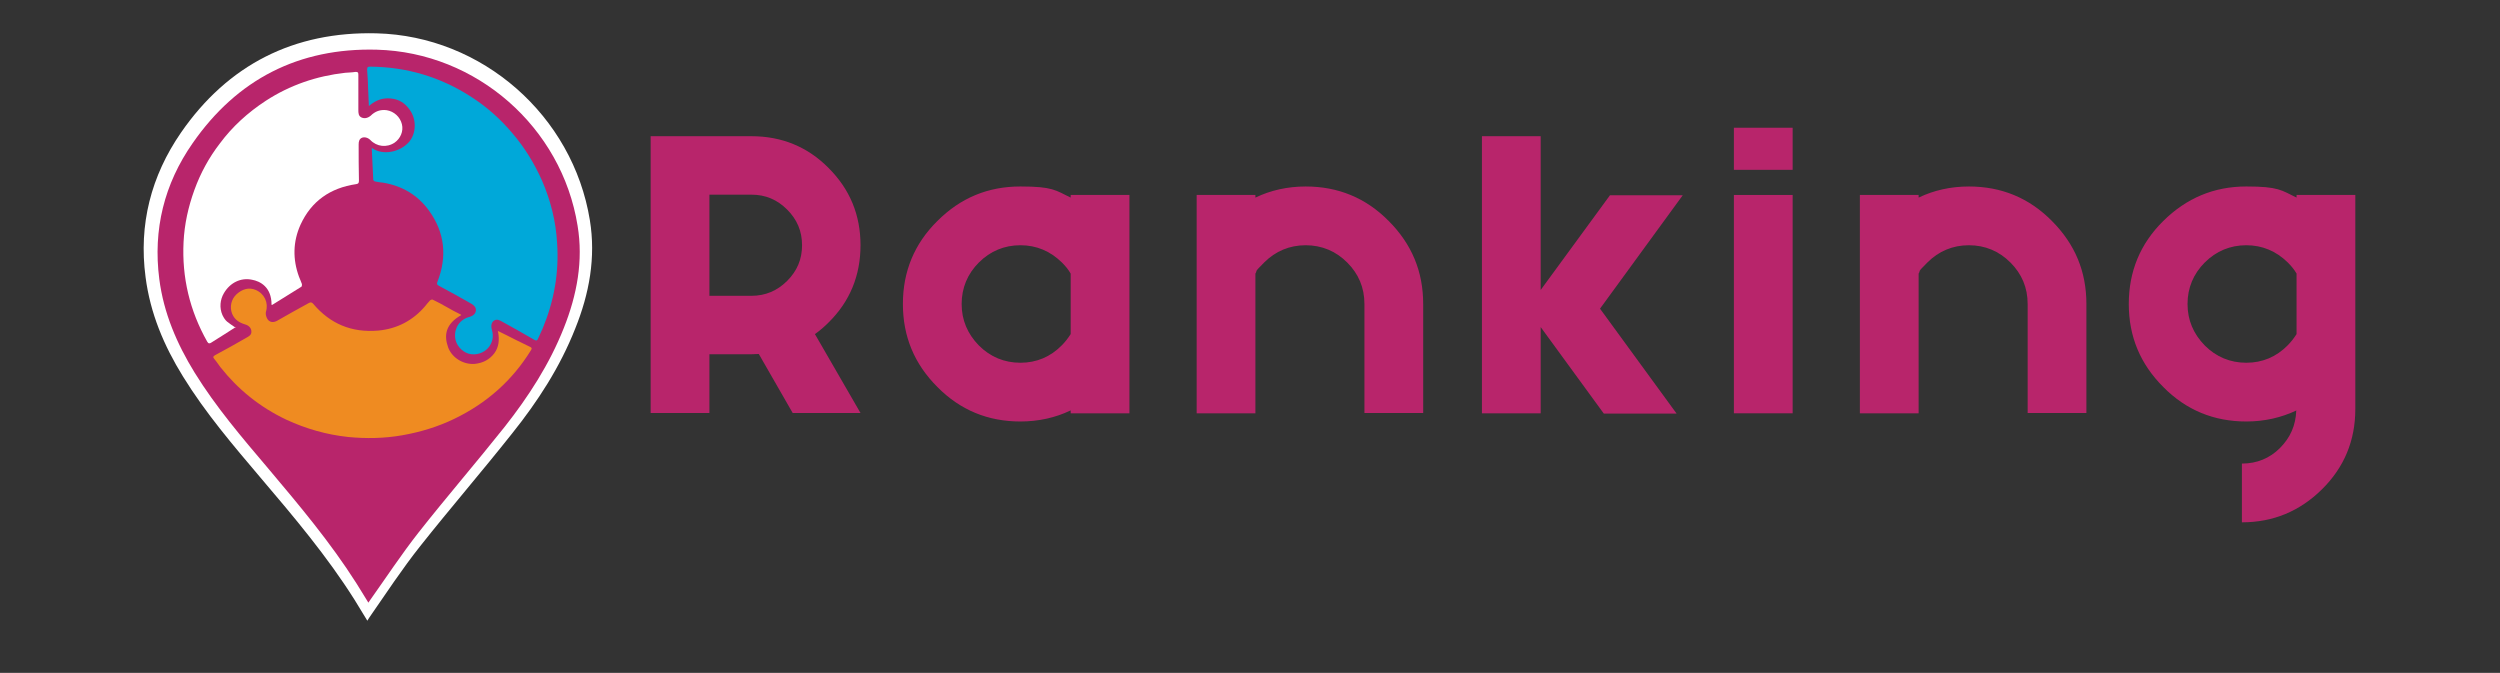
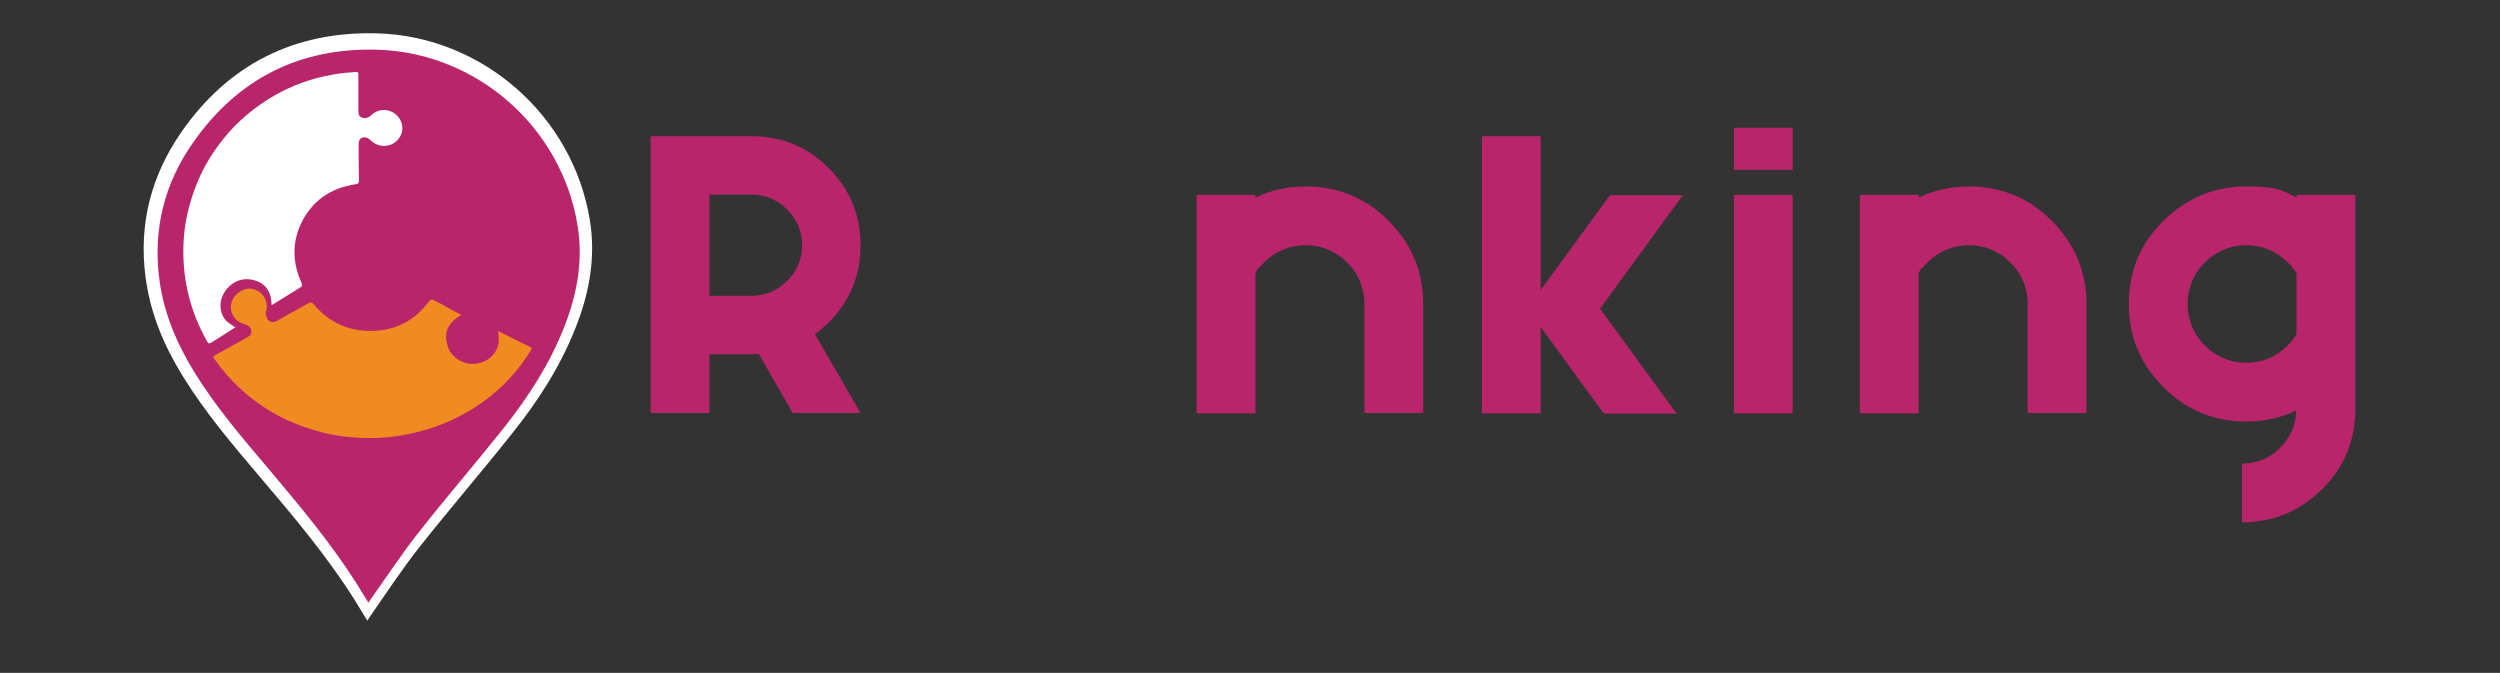
<svg xmlns="http://www.w3.org/2000/svg" id="Layer_1" data-name="Layer 1" viewBox="0 0 855.3 230.2">
  <rect x="0" y="0" width="855.3" height="230.2" fill="#333333" stroke="none" />
  <defs>
    <style>      .cls-1 {        fill: #b8256b;      }      .cls-1, .cls-2, .cls-3, .cls-4 {        stroke-width: 0px;      }      .cls-2 {        fill: #00a8d9;      }      .cls-3 {        fill: #fff;      }      .cls-4 {        fill: #ef8b21;      }    </style>
  </defs>
  <g>
    <path class="cls-1" d="M242.7,121.2v20.1h-20.1V46.6h34.5c10.3,0,19.2,3.6,26.4,10.9,7.3,7.3,10.9,16.1,10.9,26.4s-3.6,19.2-10.9,26.4c-1.5,1.5-3,2.8-4.7,4l15.6,27h-23.2l-11.6-20.2c-.8,0-1.7.1-2.5.1h-14.4ZM242.7,66.7v34.5h14.4c4.7,0,8.8-1.7,12.2-5.1,3.4-3.4,5.1-7.4,5.1-12.2s-1.7-8.8-5.1-12.2c-3.4-3.4-7.4-5.1-12.2-5.1h-14.4Z" />
-     <path class="cls-1" d="M366.3,140.4c-5.2,2.5-11,3.8-17.2,3.8-11.1,0-20.6-3.9-28.4-11.8-7.9-7.9-11.8-17.3-11.8-28.4s3.9-20.6,11.8-28.4c7.9-7.9,17.3-11.8,28.4-11.8s12,1.3,17.2,3.8v-.9h20.1v74.7h-20.1v-.9ZM366.3,114.4v-20.8c-.8-1.4-1.8-2.6-3-3.8-4-3.9-8.7-5.9-14.2-5.9s-10.3,2-14.2,5.9-5.9,8.7-5.9,14.2,2,10.2,5.9,14.2c3.9,3.9,8.7,5.9,14.2,5.9s10.3-2,14.2-6c1.1-1.1,2.1-2.4,3-3.8Z" />
    <path class="cls-1" d="M429.5,93.6v47.8h-20.1v-74.7h20.1v.9c5.2-2.5,11-3.8,17.2-3.8,11.1,0,20.6,3.9,28.4,11.8,7.9,7.9,11.8,17.3,11.8,28.4v37.3h-20.1v-37.3c0-5.6-2-10.3-5.9-14.2-3.9-3.9-8.7-5.9-14.2-5.9s-10.3,2-14.2,5.9-2.1,2.4-3,3.8Z" />
    <path class="cls-1" d="M527.1,99.2l23.7-32.4h24.9l-28.3,38.8,26.2,35.9h-24.9l-21.6-29.6v29.5h-20.1V46.6h20.1v52.6Z" />
    <path class="cls-1" d="M613.3,43.7v14.4h-20.1v-14.4h20.1ZM613.3,66.7v74.7h-20.1v-74.7h20.1Z" />
    <path class="cls-1" d="M656.4,93.6v47.8h-20.1v-74.7h20.1v.9c5.2-2.5,11-3.8,17.2-3.8,11.1,0,20.6,3.9,28.4,11.8,7.9,7.9,11.8,17.3,11.8,28.4v37.3h-20.1v-37.3c0-5.6-2-10.3-5.9-14.2-3.9-3.9-8.7-5.9-14.2-5.9s-10.3,2-14.2,5.9-2.1,2.4-3,3.8Z" />
    <path class="cls-1" d="M785.7,140.4c-5.3,2.5-11,3.8-17.2,3.8-11.1,0-20.6-3.9-28.4-11.8-7.9-7.9-11.8-17.3-11.8-28.4s3.9-20.6,11.8-28.4,17.3-11.8,28.4-11.8,12,1.3,17.2,3.8v-.9h20.1v73.3c0,10.7-3.8,19.9-11.4,27.4-7.6,7.5-16.7,11.3-27.4,11.3v-20.1c5.1,0,9.5-1.8,13-5.3,3.6-3.6,5.4-7.8,5.6-12.8ZM785.7,114.4v-20.8c-.8-1.4-1.8-2.6-3-3.8-4-3.9-8.7-5.9-14.2-5.9s-10.3,2-14.2,5.9-5.9,8.7-5.9,14.2,2,10.2,5.9,14.2c3.9,3.9,8.7,5.9,14.2,5.9s10.3-2,14.2-6c1.1-1.1,2.1-2.4,3-3.8Z" />
  </g>
  <g>
    <path class="cls-3" d="M125.7,212.4c-1.5-2.5-3-4.9-4.4-7.2-9.4-14.9-20.7-28.3-32.1-41.7-9.4-11.1-18.9-22.2-26.6-34.7-6.5-10.5-11.2-21.6-12.8-34-2.4-18,1.9-34.6,12.1-49.4,16.1-23.3,38.7-34.7,66.9-34,36.2.9,67.2,28.2,73,63.9,2.1,12.8-.2,25.2-5,37.1-5.2,13.2-12.8,24.9-21.6,35.9-10.3,13-21.1,25.5-31.4,38.5-6.2,7.8-11.7,16.2-17.4,24.4-.2.3-.4.6-.7,1.1Z" />
    <path class="cls-1" d="M126.1,206.3c-1.5-2.4-2.8-4.6-4.2-6.8-8.9-14-19.5-26.6-30.2-39.3-8.9-10.5-17.8-20.9-25.1-32.7-6.1-9.9-10.6-20.4-12.1-32-2.2-17,1.7-32.6,11.4-46.5,15.2-21.9,36.4-32.7,63-32,34.1.9,63.3,26.5,68.7,60.2,2,12-.2,23.7-4.7,35-4.9,12.4-12.1,23.5-20.3,33.9-9.7,12.2-19.9,24-29.5,36.2-5.8,7.4-11,15.3-16.4,22.9-.2.3-.4.6-.7,1Z" />
    <path class="cls-4" d="M170.3,113.2c2.2,1.1,4.1,2,6,3,1.6.8,3.3,1.6,4.9,2.4.7.3.9.6.4,1.3-6.3,10.2-15,18-26.2,23.4-5.6,2.7-11.5,4.5-17.7,5.6-6.2,1.1-12.4,1.2-18.6.6-7.4-.8-14.4-2.8-21.1-5.9-9.1-4.3-16.6-10.4-22.6-18-.7-.9-1.3-1.9-2.1-2.8-.5-.6-.4-.9.3-1.3,3.6-1.9,7.1-3.9,10.6-5.9.9-.5,1.9-1,1.8-2.2,0-1-.7-2-2.1-2.4-2.1-.6-3.7-1.7-4.5-3.7-.9-2.3-.3-5,1.6-6.7,1.9-1.7,4.2-2.4,6.5-1.4,3,1.3,4.4,4.4,3.5,7.4-.3,1,.3,2.7,1.1,3.2.9.6,1.8.4,2.6,0,3.6-2.1,7.3-4.1,10.9-6.1.7-.4,1.1-.3,1.6.3,5.7,6.7,13,9.9,22.2,9.1,6.5-.6,11.9-3.5,16-8.3.6-.7,1.1-1.4,1.7-2,.2-.2.7-.4.9-.3,3.6,1.7,5.9,3.3,9.4,5,.1,0,.3.1.4.3-5.3,3-6,6.8-4.5,11,1.3,3.6,5.2,6,9.1,5.7,2.8-.3,5-1.4,6.7-3.6,1.6-2.2,1.8-4.6,1.3-7.4Z" />
-     <path class="cls-2" d="M126.2,36.3c-.1-2.5-.2-4.7-.3-6.8,0-1.9-.2-3.7-.3-5.6,0-.8.1-1.1,1-1.1,12.5.1,24.1,3.5,34.7,10.4,5.3,3.4,10,7.6,14.1,12.5,4.1,4.8,7.4,10.2,10,16,3,6.9,4.8,14.1,5.2,21.5.7,10.2-1.1,20-5,29.3-.5,1.1-1,2.2-1.5,3.3-.3.7-.6.9-1.4.4-3.6-2.1-7.2-4.1-10.8-6.1-.9-.5-1.9-1.1-2.9-.4-.9.6-1.1,1.8-.7,3.2.6,2.1.3,4.1-1.1,5.9-1.6,2-4.4,2.9-6.9,2.2-2.5-.8-4.4-3.1-4.6-5.6-.3-3.3,1.7-6.2,5-7,1.1-.3,2-1.1,2.1-2.1.1-1.1-.5-1.7-1.4-2.3-3.7-2.1-7.4-4.2-11.2-6.2-.8-.4-.8-.8-.5-1.5,3.3-8.5,2.5-16.7-2.9-24.2-3.9-5.4-9.2-8.5-15.7-9.6-.9-.1-1.8-.2-2.7-.4-.3,0-.7-.4-.7-.6-.2-4-.3-6.4-.5-10.4,0-.1,0-.3,0-.5,3.7,2.7,9.6,1.5,12.7-2,2.6-3,2.6-7.8.3-11-1.6-2.3-3.6-3.6-6.4-3.9-2.8-.3-5.1.5-7.4,2.4Z" />
    <path class="cls-3" d="M80.8,111.8c-2.1,1.3-2.1,1.4-3.9,2.5-1.5,1-3.1,1.9-4.6,2.9-.6.4-1,.4-1.4-.3-6-10.6-8.7-22-8.1-34.1.3-6.1,1.6-12,3.7-17.8,2.1-5.8,5-11.1,8.7-15.9,4.3-5.8,9.6-10.6,15.7-14.6,8.3-5.4,17.4-8.5,27.2-9.6,1.2-.1,2.3-.1,3.5-.3.8,0,1,.1,1,1,0,4,0,8,0,12,0,1,0,2.1,1.1,2.6.9.4,2,.3,3.1-.6,1.5-1.5,3.3-2.2,5.5-1.9,2.5.4,4.6,2.3,5.2,4.8.6,2.4-.5,4.9-2.5,6.3-2.7,1.8-6.1,1.4-8.3-.9-.8-.8-1.9-1.1-2.8-.8-1,.4-1.2,1.3-1.2,2.3,0,4.1,0,8.2.1,12.4,0,.8-.2,1.1-1,1.2-8.8,1.3-15.3,5.8-19,13.9-2.6,5.8-2.7,11.8-.5,17.8.3.8.7,1.6,1,2.5,0,.3,0,.8-.2.9-3.3,2.1-6.5,4-9.8,6.1-.1,0-.4.3-.4,0,0-6-3.9-8-6.7-8.5-3.8-.8-7.5,1-9.6,4.6-1.3,2.2-1.6,5-.5,7.5,1.1,2.2,1.6,2.3,4.5,4.3Z" />
  </g>
</svg>